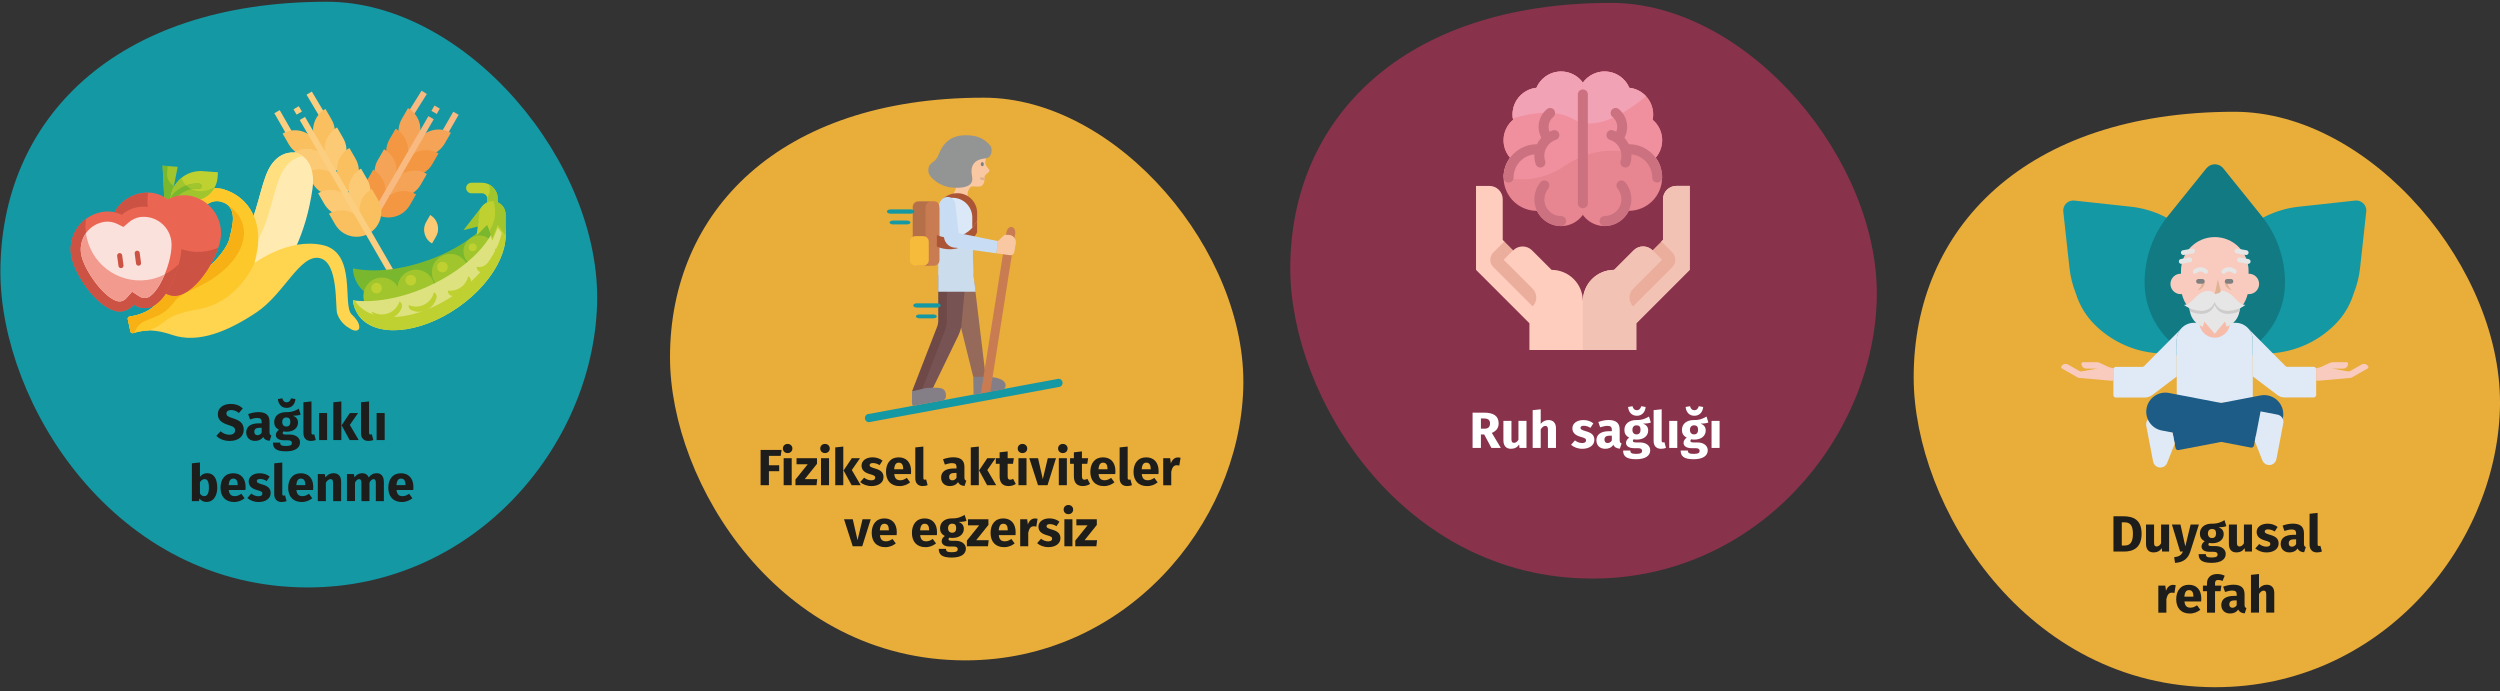
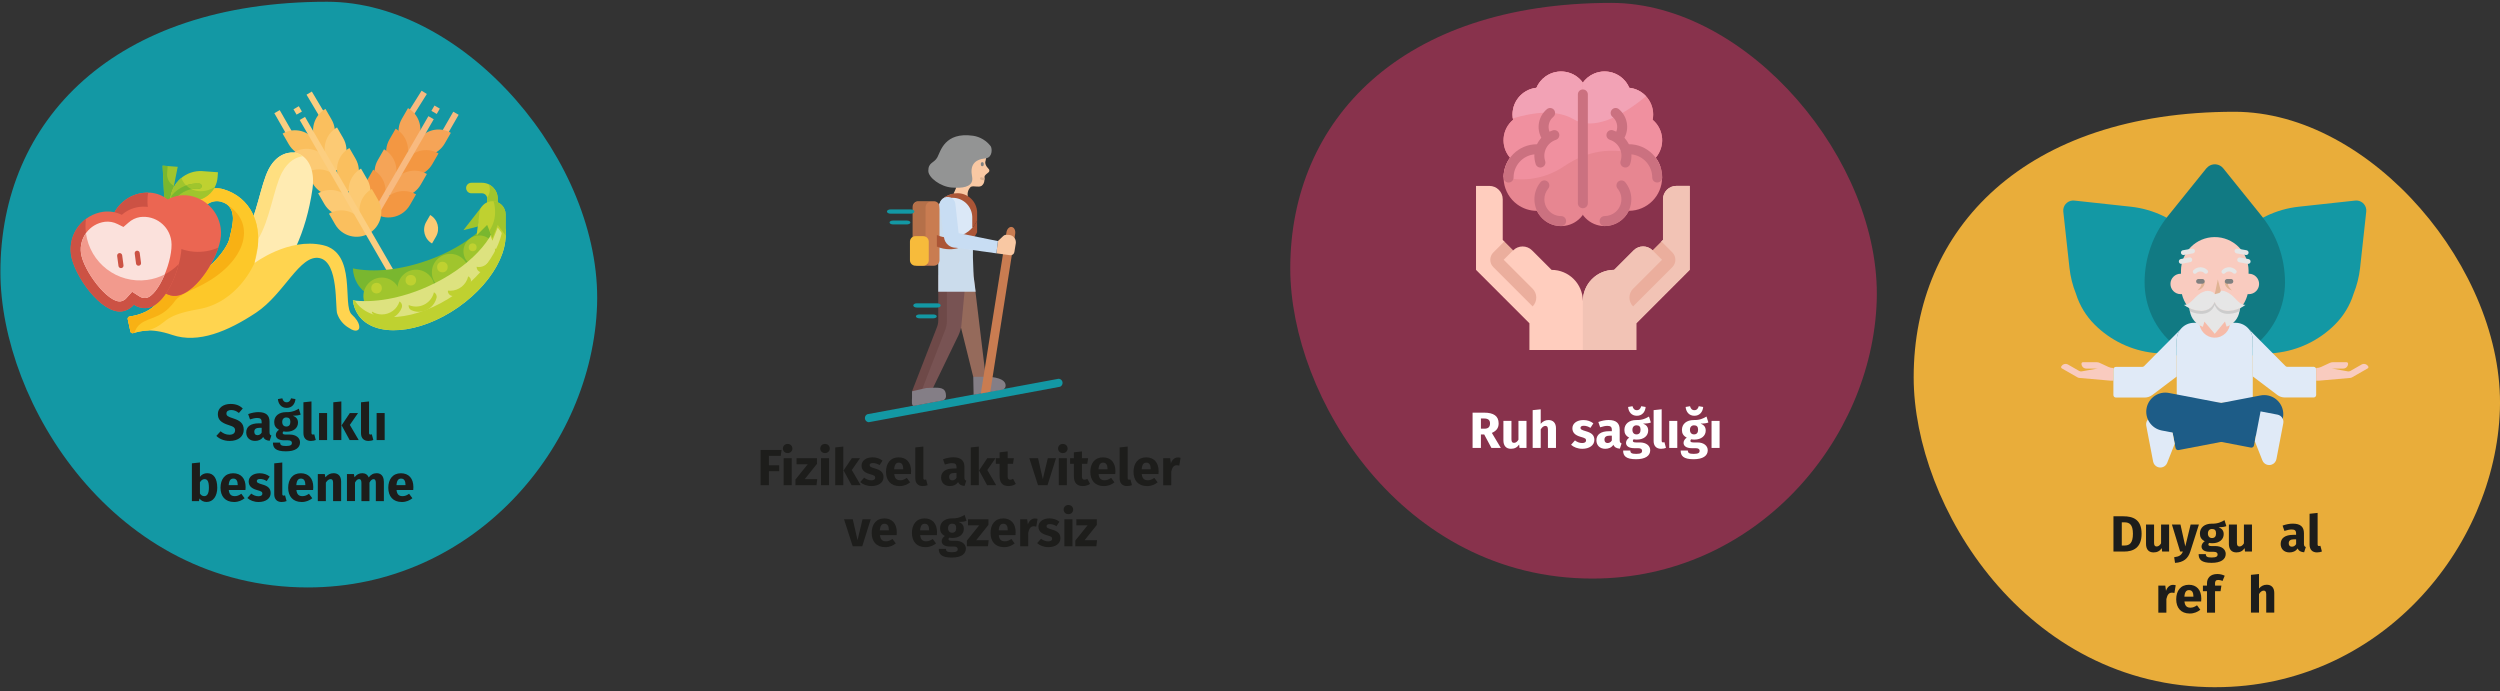
<svg xmlns="http://www.w3.org/2000/svg" id="Ebene_1" version="1.1" viewBox="0 0 786 217.28">
  <rect x="0" y="0" width="786" height="217.28" fill="#333333" stroke="none" />
  <defs>
    <style>
      .st0 {
        fill: #ffcdbe;
      }

      .st1 {
        fill: #847e86;
      }

      .st2 {
        fill: #f29a8d;
      }

      .st3 {
        fill: #f9cbbf;
      }

      .st4 {
        fill: #1398a4;
      }

      .st5 {
        fill: #f7bb3b;
      }

      .st6 {
        fill: #f9c8a3;
      }

      .st7 {
        fill: #cc5244;
      }

      .st8 {
        fill: #fdc829;
      }

      .st9 {
        fill: #fff;
      }

      .st10 {
        fill: #1d5c87;
      }

      .st11 {
        fill: #f0909f;
      }

      .st12 {
        fill: #e78691;
      }

      .st13 {
        fill: none;
      }

      .st14 {
        fill: #e0eaf7;
      }

      .st15 {
        fill: #88324c;
      }

      .st16 {
        fill: #e9ad3a;
      }

      .st17 {
        fill: #fcca74;
      }

      .st18 {
        fill: #bfd130;
      }

      .st19 {
        fill: #fbe1dc;
      }

      .st20 {
        fill: #f5a457;
      }

      .st21 {
        fill: #7f8080;
      }

      .st22 {
        fill: #117a83;
      }

      .st23 {
        fill: #f2c3b5;
      }

      .st24 {
        fill: #6e4948;
      }

      .st25 {
        fill: #dbe8f7;
      }

      .st26 {
        fill: #f8ba80;
      }

      .st27 {
        fill: #ffebb2;
      }

      .st28 {
        fill: #f39742;
      }

      .st29 {
        fill: #79b72f;
      }

      .st30 {
        fill: #f2a2b5;
      }

      .st31 {
        fill: #785353;
      }

      .st32 {
        fill: #1d1d1b;
      }

      .st33 {
        fill: #dbb090;
      }

      .st34 {
        fill: #f8b114;
      }

      .st35 {
        fill: #ccc;
      }

      .st36 {
        fill: #c8ddf3;
      }

      .st37 {
        fill: #ffd44f;
      }

      .st38 {
        fill: #cbdcec;
      }

      .st39 {
        fill: #fabf5e;
      }

      .st40 {
        fill: #ab5536;
      }

      .st41 {
        fill: #956a5b;
      }

      .st42 {
        fill: gray;
      }

      .st43 {
        opacity: .1;
      }

      .st44 {
        fill: #e0b394;
      }

      .st45 {
        fill: #ebae9d;
      }

      .st46 {
        fill: #f6bba9;
      }

      .st47 {
        fill: #ffdf80;
      }

      .st48 {
        fill: #c97c51;
      }

      .st49 {
        fill: #a0c52d;
      }

      .st50 {
        fill: #eb6652;
      }

      .st51 {
        fill: #939494;
      }

      .st52 {
        fill: #cb7180;
      }

      .st53 {
        fill: #dde27f;
      }

      .st54 {
        fill: #e6e6e6;
      }

      .st55 {
        fill: #fcce80;
      }
    </style>
  </defs>
  <g>
    <rect class="st13" y=".84" width="786" height="215.21" />
    <g>
      <path id="Oval-Copy-4" class="st16" d="M696.61,216.05c51.3,0,87.92-43.39,89.36-87.3s-40.44-93.61-83.44-93.61c-65.93,0-100.87,36.8-100.87,83.45,0,40.58,35.21,97.47,94.95,97.47h0Z" />
      <g>
        <path class="st4" d="M698.41,109.43l-1.94-17.7c-.31-2.79-.99-5.53-2.04-8.13-1.14-3.67-3.16-7-5.88-9.71-5.01-5-11.58-8.14-18.62-8.9l-17.75-1.93c-1.73-.19-3.28,1.06-3.48,2.78-.03.23-.03.46,0,.68l1.94,17.7c.31,2.79.99,5.53,2.04,8.13,1.14,3.67,3.16,7,5.88,9.71,5.01,5,11.58,8.14,18.62,8.9l17.75,1.93c1.73.19,3.29-1.06,3.48-2.79.03-.23.03-.46,0-.68h0Z" />
        <path class="st4" d="M694.24,109.43l1.94-17.7c.31-2.79.99-5.53,2.04-8.13,1.14-3.67,3.16-7,5.88-9.71,5.01-5,11.58-8.14,18.62-8.9l17.75-1.93c1.73-.19,3.28,1.06,3.48,2.78.03.23.03.46,0,.68l-1.94,17.7c-.31,2.79-.99,5.53-2.04,8.13-1.14,3.67-3.16,7-5.88,9.71-5.01,5-11.58,8.14-18.62,8.9l-17.75,1.93c-1.73.19-3.29-1.06-3.48-2.79-.03-.23-.03-.46,0-.68h0Z" />
        <path class="st22" d="M693.68,52.92l-12.04,14.95c-4.78,5.93-7.38,13.31-7.38,20.92s3.44,14.89,9.36,19.72c7.4,6.04,18.03,6.04,25.43,0,5.92-4.84,9.36-12.08,9.36-19.72s-2.61-15-7.38-20.92l-12.04-14.95c-1.18-1.46-3.32-1.69-4.78-.51-.19.15-.36.32-.51.51h-.02Z" />
        <path class="st14" d="M702.85,101.49h-13.06c-2.99,0-5.42,2.43-5.42,5.42v19.73h23.9v-19.73c0-2.99-2.42-5.42-5.42-5.42h0Z" />
        <path class="st3" d="M707.02,86.06h-.07v-.99c-.05-5.87-4.85-10.58-10.72-10.53-5.8.05-10.48,4.74-10.53,10.53v.99h-.07c-1.77-.02-3.23,1.41-3.24,3.18-.02,1.77,1.41,3.23,3.18,3.24h.06c.12,0,.23,0,.35-.02,1.39,5.71,7.15,9.22,12.86,7.83,3.87-.94,6.89-3.96,7.83-7.83.12.01.23.02.35.02,1.77.02,3.23-1.41,3.24-3.18.02-1.77-1.41-3.23-3.18-3.24h-.06,0Z" />
        <path class="st46" d="M696.32,100.6c-1.67,0-3.33-.39-4.82-1.15v1.84c-.03,2.66,2.1,4.84,4.77,4.87,2.66.03,4.84-2.1,4.87-4.77v-1.95c-1.49.75-3.14,1.15-4.82,1.14v.02Z" />
        <path class="st3" d="M744.55,115.18c-.43-.73-1.36-.98-2.09-.56l-3.49,2c-.25.14-.53.19-.81.14l-4.55-.81-.63-.07h3.74c.84,0,1.52-.68,1.52-1.52,0-.26-.21-.48-.48-.48h-4.32c-.3,0-.6.07-.88.19l-2.83,1.31c-.44.2-.92.31-1.41.31h-.1v4h.84l9.53-.84h.02l.28-.02c.23-.02.44-.09.64-.21l4.87-2.79c.23-.13.31-.42.18-.65h-.03Z" />
        <path class="st3" d="M648.1,115.18c.43-.73,1.36-.98,2.09-.56l3.49,2c.25.14.53.19.81.14l4.55-.81.63-.07h-3.74c-.84,0-1.52-.68-1.52-1.52,0-.26.21-.48.48-.48h4.32c.3,0,.6.07.88.19l2.83,1.31c.44.2.92.31,1.41.31h.1v4h-.84l-9.53-.84h-.02l-.28-.02c-.23-.02-.44-.09-.64-.21l-4.87-2.79c-.23-.13-.31-.42-.18-.65h.03Z" />
        <path class="st14" d="M684.37,116.97v-10.05c0-1.2.4-2.37,1.15-3.32l-11.43,11.52c-.15.15-.35.23-.56.23h-8.29c-.43,0-.79.35-.79.79h0v8.06c0,.43.35.79.79.79h9.06c.86,0,1.69-.28,2.37-.8l7.7-5.82v-1.39h0Z" />
        <path class="st14" d="M718.57,115.11l-11.47-11.56c.76.96,1.17,2.14,1.17,3.36v11.43l7.71,5.83c.68.52,1.52.8,2.37.8h9.06c.43,0,.79-.35.79-.79h0v-8.06c0-.43-.35-.79-.79-.79h-8.29c-.21,0-.41-.08-.56-.23h0Z" />
        <path class="st10" d="M684.96,141.5l28.06-5.38c3.26-.64,5.37-3.81,4.73-7.06-.64-3.23-3.76-5.34-6.99-4.74l-28.06,5.38c-.45.09-.74.52-.66.97l1.95,10.18c.09.45.52.74.97.66h0Z" />
        <path class="st14" d="M683.74,139.5l-2.38,6.03c-.47,1.19-1.81,1.77-3,1.3-.74-.29-1.27-.94-1.42-1.72l-2.16-11.27c-.24-1.25.58-2.46,1.83-2.7l5.32-1.02,1.8,9.37h0Z" />
        <path class="st10" d="M707.68,140.72l-28.06-5.38c-3.26-.65-5.37-3.81-4.72-7.07.64-3.22,3.75-5.33,6.98-4.73l28.06,5.38c.45.09.74.52.66.97l-1.95,10.18c-.09.45-.52.74-.97.66h0Z" />
        <path class="st14" d="M708.91,138.72l2.38,6.03c.47,1.19,1.81,1.77,3,1.3.74-.29,1.27-.94,1.42-1.72l2.16-11.27c.24-1.25-.58-2.46-1.83-2.7l-5.32-1.02-1.8,9.37h0Z" />
        <path id="Path" class="st44" d="M693.17,88.45s.3,2.08-2.26,2.86c0,0,1.82-1.64,1.07-2.62" />
        <path id="Path-2" class="st42" d="M692.42,89.2h-1.22c-.41,0-.74-.34-.74-.75s.33-.73.74-.74h1.22c.41,0,.74.34.74.75s-.33.73-.74.74Z" />
        <path id="Path-3" class="st44" d="M699.45,88.45s-.3,2.08,2.26,2.86c0,0-1.82-1.64-1.07-2.62" />
        <g id="Group">
          <path id="Path-4" class="st54" d="M702.56,86.07c-.18,0-.34-.06-.48-.18-.68-.7-1.79-.72-2.49-.04-.01.01-.03.03-.04.04-.24.25-.64.27-.89.03-.01-.01-.02-.02-.03-.03-.25-.26-.25-.67,0-.92,1.16-1.22,3.09-1.26,4.31-.1.02.02.05.04.07.07.25.24.27.64.03.89-.01.01-.02.02-.03.03-.12.12-.28.2-.45.21Z" />
          <path id="Path-5" class="st54" d="M693.54,86.07c-.18,0-.34-.06-.48-.18-.68-.7-1.79-.72-2.49-.04-.01.01-.03.03-.04.04-.24.25-.64.27-.89.03-.01-.01-.02-.02-.03-.03-.24-.27-.24-.68,0-.95,1.21-1.22,3.18-1.22,4.4,0h0c.25.24.27.64.03.89-.01.01-.02.02-.03.03-.13.13-.3.2-.48.21h0Z" />
        </g>
        <path id="Path-6" class="st42" d="M701.41,89.2h-1.19c-.41,0-.74-.34-.74-.75s.33-.73.74-.74h1.19c.41,0,.74.32.74.73h0c.01.41-.3.74-.69.75h-.05Z" />
        <g id="Group-2">
          <path id="Path-7" class="st54" d="M705.99,95.85c-.55.42-1.15.77-1.79,1.04-2.74,1.22-6.55,1.55-7.89-1.96-.92,2.41-3.04,3.04-5.15,2.77-.95-.13-1.87-.4-2.74-.8-.64-.27-1.24-.62-1.79-1.04,2.11,0,2.95-2.23,5.09-3.6h0c.3-.19.62-.35.95-.48.93-.45,2.02-.44,2.95.03.28.15.52.38.68.65.19-.3.44-.54.74-.71.91-.46,1.98-.46,2.89,0,2.89,1.22,3.66,4.11,6.04,4.11h.02Z" />
          <path id="Path-8" class="st54" d="M704.21,96.9c-.01.33-.05.66-.12.98-.34,2.24-1.9,4.1-4.05,4.82l-.51-1.61-3.22,3.87-3.24-3.84-.3.98-.21.65c-2.13-.76-3.68-2.62-4.05-4.85-.07-.32-.11-.65-.12-.98.78.35,1.6.6,2.44.74,2.23.36,4.49-.18,5.48-2.71,1.34,3.48,5.15,3.18,7.89,1.93v.02Z" />
        </g>
        <path id="Path-9" class="st35" d="M704.21,96.91c-.01.33-.05.66-.12.98-2.74,1.19-6.46,1.43-7.8-2.02-1.34,3.45-5.06,3.21-7.8,2.02-.07-.32-.11-.65-.12-.98,2.74,1.22,6.55,1.55,7.89-1.96,1.4,3.51,5.21,3.19,7.95,1.96h0Z" />
        <g id="Group-3">
          <path id="Path-10" class="st54" d="M706.2,80.17h-.12l-2.89-.51c-.41-.06-.7-.45-.63-.86s.45-.7.86-.63h.01l2.89.51c.41.07.69.45.63.86-.06.37-.37.63-.74.63h-.01Z" />
          <path id="Path-11" class="st54" d="M706.83,82.96h-.15l-2.68-.51c-.41-.08-.68-.48-.6-.89s.48-.68.89-.6l2.68.51c.41.08.68.47.6.88v.02c-.08.35-.39.59-.74.6h0Z" />
          <path id="Path-12" class="st54" d="M686.44,80.17c-.37,0-.69-.26-.74-.63-.08-.39.17-.78.57-.86h.03l2.92-.51c.41-.07.8.21.87.62s-.21.8-.62.87h-.01l-2.89.51h-.13Z" />
          <path id="Path-13" class="st54" d="M685.78,82.96c-.37,0-.68-.27-.74-.63-.07-.41.19-.8.6-.89l2.68-.51c.41-.08.81.18.9.59.08.41-.18.81-.59.9h0l-2.68.51s-.1.02-.15.03h-.02Z" />
        </g>
        <path id="Path-14" class="st44" d="M696.32,92.5l1.31-.36c.4-.1.64-.51.54-.91v-.02l-.89-3.36" />
      </g>
    </g>
    <g>
      <path id="Oval-Copy-4-2" class="st4" d="M96.77,184.69c52.22,0,89.49-44.17,90.95-88.86S146.56.55,102.8.55C35.69.55.13,38,.13,85.49c0,41.3,35.84,99.2,96.64,99.2Z" />
      <g>
        <g>
          <g id="_10_copy_4">
            <g>
              <g>
                <path class="st26" d="M138.38,42.3l4.13-7.18,1.69.97-4.13,7.18-1.69-.97Z" />
                <path class="st26" d="M128.19,35.46l4.36-6.94,1.65,1.03-4.36,6.94-1.65-1.03Z" />
                <path class="st26" d="M135.63,34.86l.97-1.68,1.68.97-.97,1.68-1.68-.97Z" />
              </g>
              <path class="st20" d="M141.75,41.76c-3.72-2.15-8.47-.87-10.62,2.85,2.15-3.72.87-8.47-2.85-10.62h0l-1.94,3.37c-2.15,3.72-.87,8.47,2.85,10.62h0c3.72,2.15,8.47.87,10.62-2.85l1.94-3.37Z" />
              <path class="st28" d="M137.86,48.23c-3.72-2.15-8.47-.87-10.62,2.85,2.15-3.72.87-8.47-2.85-10.62h0l-1.94,3.37c-2.15,3.72-.87,8.47,2.85,10.62h0c3.72,2.15,8.47.87,10.62-2.85l1.94-3.37Z" />
              <path class="st20" d="M123.59,57.55c2.15-3.72.87-8.47-2.85-10.62h0l-1.94,3.37c-2.15,3.72-.87,8.47,2.85,10.62h0c3.72,2.15,8.47.87,10.62-2.85l1.94-3.37c-3.72-2.15-8.47-.87-10.62,2.85Z" />
              <path class="st28" d="M130.81,61.11c-3.72-2.15-8.47-.87-10.62,2.85,2.15-3.72.87-8.47-2.85-10.62h0l-1.94,3.37c-2.15,3.72-.87,8.47,2.85,10.62h0c3.72,2.15,8.47.87,10.62-2.85,0,0,1.94-3.37,1.94-3.37Z" />
              <path class="st26" d="M114.33,71.71l20.36-35.19,1.68.97-20.36,35.19s-1.68-.97-1.68-.97Z" />
              <path class="st55" d="M86.25,35.59l1.69-.97,4.13,7.21-1.69.97-4.13-7.21Z" />
              <path class="st55" d="M96.37,29.77l1.67-.99,4.36,7.33-1.67.99s-4.36-7.33-4.36-7.33Z" />
              <path class="st39" d="M88.85,42c3.72-2.15,8.47-.87,10.62,2.85h0c-2.15-3.72-.87-8.47,2.85-10.62h0l1.94,3.37c2.15,3.72.87,8.47-2.85,10.62h0c-3.72,2.15-8.47.87-10.62-2.85h0l-1.94-3.37Z" />
              <path class="st17" d="M135.25,67.6c2.38,1.37,3.2,4.42,1.82,6.8h0l-1.24,2.15h0c-2.38-1.37-3.2-4.42-1.82-6.8h0l1.24-2.15Z" />
-               <path class="st20" d="M94.42,72.76h0l-2.41-.62c-2.66-.68-4.27-3.39-3.59-6.06h0l2.41.62c2.66.68,4.27,3.39,3.59,6.06h0Z" />
              <path class="st17" d="M92.49,47.83c3.72-2.15,8.47-.87,10.62,2.85h0c-2.15-3.72-.87-8.47,2.85-10.62h0l1.94,3.37c2.15,3.72.87,8.47-2.85,10.62h0c-3.72,2.15-8.47.87-10.62-2.85h0l-1.94-3.37Z" />
              <path class="st39" d="M96.38,54.3c3.72-2.15,8.47-.87,10.62,2.85h0c-2.15-3.72-.87-8.47,2.85-10.62h0l1.94,3.37c2.15,3.72.87,8.47-2.85,10.62h0c-3.72,2.15-8.47.87-10.62-2.85h0l-1.94-3.37Z" />
              <path class="st17" d="M110.65,63.62c-2.15-3.72-.87-8.47,2.85-10.62h0l1.94,3.37c2.15,3.72.87,8.47-2.85,10.62h0c-3.72,2.15-8.47.87-10.62-2.85h0l-1.94-3.37c3.72-2.15,8.47-.87,10.62,2.85h0Z" />
              <path class="st39" d="M103.43,67.18c3.72-2.15,8.47-.87,10.62,2.85h0c-2.15-3.72-.87-8.47,2.85-10.62h0l1.94,3.37c2.15,3.72.87,8.47-2.85,10.62h0c-3.72,2.15-8.47.87-10.62-2.85h0l-1.94-3.37Z" />
              <path class="st55" d="M92.27,34.36l1.68-.97.97,1.68-1.68.97-.97-1.68Z" />
              <path class="st55" d="M124.88,86.9l-28.98-50.15-1.68.97,28.41,49.18h2.25Z" />
            </g>
          </g>
          <g>
            <path class="st29" d="M143.83,88.93c7.33-4.39,12.65-10.28,15.08-15.95-.15-2.17-.93-4.25-2.25-5.99-.17-.21-.34-.41-.51-.6-3.67,5.9-11.44,11.77-21.38,15.35-8.78,3.2-17.39,3.99-23.82,2.64.06,1.68.54,3.32,1.39,4.77,4.53,7.57,18.63,7.46,31.5-.22h0Z" />
            <circle class="st49" cx="120.05" cy="93.07" r="5.8" />
            <circle class="st49" cx="130.81" cy="90.59" r="5.8" />
            <circle class="st49" cx="141.58" cy="85.62" r="5.8" />
            <circle class="st49" cx="150.68" cy="78.99" r="4.97" />
            <path class="st49" d="M151.51,64.93v-.02l-5.8,7.45,4.49-1.13" />
            <path class="st53" d="M157.14,67.91c-.19-.27-.39-.53-.61-.78-.31,7.66-9.11,17.15-22.02,22.94-8.53,3.83-17.06,5.22-23.57,4.35.18,1.67.78,3.27,1.73,4.65,5.07,7.22,19.12,6.1,31.41-2.48s18.13-21.46,13.07-28.68h0Z" />
            <path class="st18" d="M156.53,67.13c-.19,2.49-.98,4.9-2.32,7.01l.61,1.54,1.66-4.14,2.48,3.31c.21-2.44-.43-4.88-1.8-6.91-.2-.28-.41-.55-.64-.81h.01Z" />
            <path class="st18" d="M158.14,69.71c.12,7.12-5.51,16.15-14.9,22.72-12.27,8.6-26.32,9.75-31.39,2.5-.1-.14-.17-.3-.26-.45l-.64-.07c.18,1.67.78,3.27,1.73,4.65,5.07,7.22,19.12,6.1,31.41-2.48,11.31-7.95,17.16-19.47,14.06-26.88h-.01Z" />
            <path class="st18" d="M146.88,60.11c.31.42.8.66,1.32.66h3.31c.91,0,1.66.74,1.66,1.66h0v3.31h3.31v-3.31c0-2.74-2.22-4.97-4.97-4.97h-3.31c-.91,0-1.66.74-1.66,1.66,0,.36.12.71.33.99h0Z" />
            <path class="st49" d="M153.69,57.98c.2.49.31,1.02.31,1.56,0,.92-.29,1.83-.83,2.58,0,.11,0,.22,0,.32v3.31h3.31v-3.31c0-1.9-1.09-3.62-2.79-4.45h0Z" />
            <g>
              <path class="st18" d="M158.96,74.02l-2.48-3.31-1.66,4.14-1.66-4.14-3.31,3.31.83-6.62c0-2.29,1.85-4.14,4.14-4.14s4.14,1.85,4.14,4.14h0v6.63h0Z" />
              <path class="st18" d="M128.49,95.88c-.13.7.25,1.39.9,1.66.71.32,1.48.49,2.25.5,2.66,0,4.97-1.81,5.61-4.39.18-.7-.17-1.44-.83-1.74-.73,3.12-3.85,5.05-6.97,4.31-.34-.08-.68-.19-1-.33h.04Z" />
              <path class="st18" d="M155.58,78.16c.24,1.39.09,2.91-2.88,5.08-.62.47-1.38.72-2.16.71-.23-.01-.45-.04-.68-.07v.07c0,.91.74,1.66,1.66,1.66.82-.02,1.63-.24,2.34-.65,1.25-.68,2.16-1.86,2.48-3.25.28-1.21.08-2.48-.54-3.55h-.22Z" />
              <path class="st18" d="M140.81,91.69c.13.78.8,1.36,1.6,1.37,2.67,0,4.99-1.83,5.62-4.42.18-.71-.17-1.45-.83-1.77-.59,2.64-2.92,4.52-5.62,4.54-.25,0-.5-.02-.75-.05v.27l-.02.06Z" />
              <path class="st18" d="M125.6,94.78c-.75,2.43-3,4.09-5.55,4.08-1.08,0-2.14-.31-3.06-.89-.01.11-.04.22-.07.33.85,1.33,2.31,2.16,3.89,2.21h.07c2.41,0,4.56-1.49,5.42-3.74.28-.75-.01-1.58-.7-2h0Z" />
              <circle class="st18" cx="118.39" cy="90.59" r="1.66" />
              <circle class="st18" cx="129.16" cy="88.1" r="1.66" />
              <circle class="st18" cx="139.09" cy="83.96" r="1.66" />
              <circle class="st18" cx="148.61" cy="77.75" r="1.24" />
            </g>
            <path class="st49" d="M155.18,63.26c.32,1.08.48,2.19.47,3.31.04,2.11-.58,4.19-1.76,5.94l.94,2.34,1.66-4.14,2.48,3.31v-6.62c0-2.15-1.64-3.95-3.78-4.14h-.01Z" />
          </g>
        </g>
        <g>
          <path class="st27" d="M55.73,90.75c-3.95.81-6.51,4.66-5.7,8.62.8,3.94,4.64,6.49,8.58,5.71,19.37-4.59,35.58-17.99,39.62-45.59.96-6.59-1.72-10.66-5.31-11.45-1.34-.3-5.57-.25-8.4,5.08-2.63,4.96-3.76,14.97-7.6,21.1-2.59,4.1-5.88,7.71-9.73,10.67-3.4,2.69-7.29,4.68-11.46,5.86Z" />
          <path class="st47" d="M55.73,90.75c-3.96.8-6.52,4.65-5.72,8.61.71,3.52,3.87,6,7.46,5.86-1.72-1.05-2.93-2.78-3.32-4.75-.8-3.96,1.77-7.81,5.72-8.6,4.17-1.19,8.06-3.18,11.46-5.86,3.84-2.96,7.14-6.57,9.73-10.67,3.83-6.13,4.97-16.14,7.6-21.1,1.99-3.76,4.68-4.89,6.56-5.13-.68-.52-1.47-.88-2.31-1.06-1.34-.3-5.57-.25-8.4,5.08-2.63,4.96-3.76,14.97-7.6,21.1-2.59,4.1-5.88,7.71-9.73,10.67-3.4,2.69-7.29,4.68-11.46,5.86h.01Z" />
          <path class="st37" d="M79.99,82.75c3.72-12.41-1.62-20.86-9.73-23.25s-13.44,9.76-15.68,10.68c-3.21,1.32-3.15,3.26-3.15,3.26,0,0,.88,3.1,4.35.85,3.92-2.54,7.66-12.36,13.6-10.91,5.94,1.46,3.46,8.39,2.78,11.6s-6.39,10.51-14.36,14.22-5.84,3.26-8.97,6.64c-2.46,2.65-6.48,3.46-8.11,3.68-.36.05-.62.39-.57.75v.05l.85,3.91c.08.36.43.59.79.51h0c1.96-.44,5.16-1.9,12.39.57,8.11,2.77,17.45-1.12,26.32-7s13.76-18.41,19.94-17.17,4.86,15.9,5.6,17.55c.65,1.85,1.94,3.41,3.64,4.39,2.6,1.82,3.21.25,3.21.25,0,0,.73-1.7-2.31-4.47s1.73-19.38-9.1-21.8-21.51,5.69-21.51,5.69h.02Z" />
          <path class="st8" d="M40.73,99.53c-.36.05-.62.39-.57.75v.05l.85,3.91c.08.36.43.59.79.51h0c1.47-.45,2.99-.72,4.52-.82h0c6.79-1.91,3.67-4.57,16.14-6.73s17.51-14.44,17.51-14.44c0,0,.45-2.27,1.12-5.7.8-9.28-4.05-15.55-10.85-17.55-8.11-2.39-13.44,9.76-15.68,10.68-3.21,1.32-3.15,3.26-3.15,3.26,0,0,.88,3.1,4.35.85,3.92-2.54,7.66-12.36,13.6-10.91,5.94,1.45,3.46,8.39,2.78,11.59s-6.39,10.51-14.36,14.22-5.84,3.26-8.97,6.64c-2.46,2.65-6.48,3.46-8.11,3.68h.03Z" />
          <path class="st34" d="M40.17,100.33l.85,3.91c.08.36.43.59.79.51h0c.13-.03.27-.07.42-.1,1.76-5.06,6.45-3.52,10.75-7.68,3.31-3.21,1-2.93,8.97-6.64s12.99-9.1,14.36-14.22c1.4-5.24-1-9.19-4.75-11.68,3.04,2.47,1.18,7.86.6,10.57-.68,3.2-6.39,10.51-14.36,14.22s-5.84,3.26-8.97,6.64c-2.46,2.65-6.48,3.46-8.11,3.68-.36.05-.62.39-.57.75v.05h.02Z" />
        </g>
        <g>
          <path class="st49" d="M53.37,65.02l-1.59-.12-.66-12.81,4.76.35-2.52,12.58h.01Z" />
          <path class="st29" d="M52.54,54.58l.17-2.38-1.59-.12.66,12.81,1.59.12,1.28-6.61c-1.4-.74-2.23-2.24-2.11-3.83h0Z" />
          <path class="st18" d="M63.77,53.81l4.76.35h0l-.12,1.59c-.32,4.38-4.14,7.68-8.52,7.35l-6.35-.47h0c.39-5.26,4.96-9.21,10.22-8.83h.01Z" />
          <path class="st49" d="M62.51,60.1c-2.48-.18-4.63-1.8-5.5-4.14-2.02,1.66-3.27,4.07-3.47,6.67l6.35.47c3.22.24,6.26-1.49,7.7-4.38-1.49,1.03-3.28,1.51-5.09,1.38h.01Z" />
          <path class="st29" d="M54.59,62.71c-.44-.03-.77-.41-.74-.85,0-.17.08-.33.19-.46,2.13-2.54,5.34-3.91,8.65-3.68.44.03.77.41.74.85s-.41.77-.85.74h0c-2.79-.21-5.52.94-7.31,3.09-.16.21-.41.32-.67.31h0Z" />
          <path class="st50" d="M58.43,61.4c-1.98-.12-3.96.34-5.68,1.32-1.56-1.23-3.45-1.97-5.43-2.14-6.57-.48-12.3,4.46-12.78,11.03h0c-.48,6.57,5.46,20.35,12.04,20.83,1.47.07,2.92-.39,4.08-1.3,1.02,1.07,2.38,1.73,3.85,1.88,6.57.48,14.47-12.28,14.95-18.85.48-6.57-4.46-12.3-11.03-12.78h0Z" />
          <path class="st7" d="M61.11,79.15c-8.77-.64-15.35-8.27-14.71-17.04.02-.52.09-1.03.19-1.54-6.31-.08-11.59,4.75-12.06,11.04-.48,6.57,5.46,20.35,12.04,20.83,1.47.07,2.92-.39,4.08-1.3,1.02,1.07,2.38,1.73,3.85,1.88,5.49.4,11.89-8.41,14.13-15.17-2.37,1.04-4.95,1.48-7.53,1.29h.01Z" />
          <path class="st49" d="M60.2,59.47c.78-.16,1.57-.22,2.37-.16.44.03.82-.3.85-.74.03-.44-.3-.82-.74-.85-1.41-.1-2.82.1-4.15.57.49.48,1.05.88,1.67,1.18Z" />
          <path class="st50" d="M43.59,65.09c-1.97.29-3.8,1.14-5.29,2.46-1.78-.88-3.78-1.22-5.75-.98-6.53.88-11.12,6.89-10.24,13.42s9.53,18.79,16.06,17.91c1.46-.23,2.78-.98,3.73-2.11,1.22.83,2.69,1.21,4.16,1.05,6.53-.88,11.63-14.99,10.75-21.52-.88-6.53-6.89-11.12-13.42-10.24h0Z" />
          <path class="st7" d="M46.27,88.01c-9.33,1.28-17.94-5.24-19.23-14.58-.21-1.53-.21-3.09,0-4.63-3.5,2.59-5.31,6.87-4.73,11.19.88,6.53,9.53,18.79,16.06,17.91,1.46-.23,2.78-.98,3.73-2.11,1.22.83,2.69,1.21,4.16,1.05,4.5-.61,8.32-7.49,9.98-13.86-2.66,2.75-6.17,4.52-9.96,5.03h-.01Z" />
          <path class="st19" d="M45.83,93.69c-.72.07-1.44-.12-2.03-.53l-2.25-1.44-1.79,1.98c-.46.55-1.11.93-1.82,1.05-4.02.54-11.74-9.66-12.48-15.18-.64-4.79,2.72-9.2,7.51-9.84h0c1.36-.16,2.73.08,3.96.7l1.88.93,1.58-1.36c1.01-.92,2.27-1.53,3.63-1.75,4.79-.64,9.2,2.72,9.84,7.51h0c.75,5.56-4,17.4-8.03,17.94h0Z" />
          <path class="st2" d="M46.27,88.01c-9.36,1.26-17.97-5.31-19.24-14.67-1.29,1.8-1.86,4.03-1.57,6.23.74,5.52,8.46,15.72,12.48,15.18.71-.12,1.36-.49,1.82-1.05l1.79-1.98,2.25,1.44c.59.41,1.31.6,2.03.53,2.07-.28,4.34-3.55,5.93-7.41-1.72.89-3.58,1.47-5.49,1.73Z" />
          <g>
            <path class="st7" d="M43.66,83.54c-.44.06-.84-.25-.89-.68l-.42-3.15c-.06-.44.25-.84.68-.89s.84.25.89.68l.42,3.15c.06.44-.25.84-.68.89Z" />
            <path class="st7" d="M38.14,84.29c-.44.06-.84-.25-.89-.68l-.42-3.15c-.05-.44.26-.83.69-.89.43-.05.82.25.89.68l.42,3.15c.06.44-.25.84-.68.89h0Z" />
          </g>
        </g>
      </g>
    </g>
    <g>
-       <path id="Oval-Copy-4-3" class="st16" d="M303.5,207.62c50.17,0,85.97-42.43,87.38-85.37s-39.54-91.54-81.59-91.54c-64.47,0-98.64,35.98-98.64,81.6,0,39.68,34.43,95.31,92.85,95.31Z" />
      <g>
        <g id="walk">
          <path id="Path-15" class="st4" d="M333.3,121.59l-60.14,11.15c-.73-.04-1.28-.67-1.23-1.39.03-.49.33-.92.77-1.12l60.14-11.15c.73.04,1.28.67,1.23,1.39-.03.49-.33.92-.77,1.12Z" />
        </g>
        <g>
          <path class="st41" d="M297.72,85.21l8.26,33.25,4.09,1.36-4.17-34.62h-8.18Z" />
          <path class="st1" d="M310.08,118.46h-4.09l.11,5.65,8.71-1.54c.75,0,1.36-.61,1.36-1.36h0c0-2.26-3.83-2.75-6.09-2.75h0Z" />
          <path id="Path-16" class="st48" d="M311.35,123.14l7.83-49.68c.15-1.06-.35-2-1.11-2.11s-1.5.67-1.65,1.73l-8.04,50.61,2.97-.55Z" />
          <path class="st31" d="M296.66,86.57v14.21c0,.74-.15,1.47-.44,2.15l-7.93,19.91,5.05-.89,7.55-15.61c.61-1.13,1.06-2.35,1.33-3.61l1.64-17.52-7.2,1.36h0Z" />
          <path class="st24" d="M294.99,86.57v14.21c0,.74-.15,1.47-.44,2.15l-7.8,20.08,2.68.67,7.63-19.68c.44-1.02.66-2.12.66-3.22v-15.58l-2.73,1.36h0Z" />
          <path class="st1" d="M291.26,121.98l-4.52,1.04v2.01c0,.75-.25,2.58.51,2.58l8.82-1.64c.76-.04,1.36-.67,1.35-1.44,0-2.26-1.17-2.64-3.42-2.64l-2.73.09h-.01Z" />
          <path class="st38" d="M305.9,65.72c0-2.61-2.44-4.73-5.46-4.73s-5.46,2.12-5.46,4.73v26h11.76l-.33-2.55-.31-2.38-.21-5.71v-15.35h0Z" />
          <path class="st25" d="M300.45,73.97c0,1.45.57,2.83,1.6,3.86l3.86.81v-12.19c0-3.01-4.41-5.09-7.43-5.09l1.97,6.46v6.16h0Z" />
          <path id="Path-17" class="st48" d="M295.38,81.75c.02.97-.75,1.77-1.72,1.79h-5c-.97-.02-1.74-.82-1.72-1.79v-16.69c-.02-.97.75-1.77,1.72-1.79h5c.97.02,1.74.82,1.72,1.79v16.69Z" />
          <path class="st6" d="M299.8,60.84s3.29,1.66,4.64,1.46c-.49-1.23-.18-2.63.77-3.55.97-.47,2.35.28,3.39-.31.56-.42.89-1.08.89-1.78.02-.23.03-.45.04-.67v-.38c0-.07.01-.14.03-.2s.04-.11.07-.16c.22-.31.5-.58.82-.79.28-.21.6-.42.6-.84,0-.61-.71-.71-1.17-1.91-.29-.77,0-.91.14-1.92h0c.02-.66-.04-1.31-.19-1.95-3.64.36-6.18,1.34-8.21,7.23l-1.09,4.17c-.21.55-.46,1.09-.73,1.61h0Z" />
          <path class="st51" d="M294.69,49.48c-1.01,1.86-2.84,1.5-2.83,4.24.01,2.13,3.84,4.95,7.31,5.24.45.04.9.07,1.36.07,2.91.07,5.67-.59,5.09-3.53-.67-3.39.57-5.34,4.21-5.71.07,0,.13-.02.19-.03,2.03-.35,1.95-2.99,1.46-3.78-1.35-1.78-3.33-2.96-5.53-3.3-8.98-1.27-10.24,4.92-11.25,6.79h0Z" />
          <path class="st21" d="M308.83,50.98h0c.25,0,.45.2.45.45v.38c0,.25-.2.45-.45.45h0c-.25,0-.45-.2-.45-.45v-.38c0-.25.2-.45.45-.45Z" />
          <path class="st33" d="M308.36,56.47h0c.31.12.65.19.99.18h.13c.02-.23.03-.45.04-.67v-.1h-.04c-.28.02-.56-.02-.82-.12-.19-.08-.41,0-.49.2h0c-.08.2,0,.42.2.51h-.01Z" />
          <g id="Group-4" class="st43">
            <path id="Path-18" d="M291,81.65v-16.5c.02-1,.84-1.79,1.84-1.77h-3.97c-1,0-1.82.78-1.84,1.77v16.5c.02,1,.84,1.79,1.84,1.77h3.97c-1,.01-1.82-.78-1.84-1.77Z" />
          </g>
          <g id="Group-5">
            <path id="Path-19" class="st40" d="M300.87,60.76c-2.02,0-3.92.92-5.15,2.52,1.07-.71,2.34-1.09,3.63-1.09,3.4-.08,6.23,2.61,6.33,6.01v3.45c.58-.63,1.07-1.35,1.46-2.12.04.28.06.57.07.86v-3.63c-.09-3.4-2.92-6.09-6.33-6.01h-.01Z" />
            <path id="Path-20" class="st40" d="M298.55,74.73c-1.38,0-2.74-.28-4-.84v3.63c1.26.56,2.62.84,4,.84,3.67.04,7.04-2.03,8.65-5.33v-2.64c0-.29-.02-.57-.07-.86-1.64,3.22-4.97,5.24-8.58,5.2Z" />
          </g>
          <path id="Path-21" class="st5" d="M292,81.91c-.05.94-.85,1.67-1.79,1.63h-2.33c-.94.04-1.74-.69-1.79-1.63v-6.03c.05-.94.85-1.67,1.79-1.63h2.33c.94-.04,1.74.69,1.79,1.63v6.03Z" />
          <path id="Path-22" class="st4" d="M286.36,67.18h-6.39c-.62,0-1.12-.3-1.12-.67s.5-.67,1.12-.67h6.39c.62,0,1.12.3,1.12.67s-.5.67-1.12.67Z" />
          <path id="Path-23" class="st4" d="M285.11,70.56h-4.32c-.62,0-1.12-.27-1.12-.61s.5-.61,1.12-.61h4.32c.62,0,1.12.27,1.12.61s-.5.61-1.12.61Z" />
          <path id="Path-24" class="st4" d="M294.64,96.7h-6.39c-.62,0-1.12-.3-1.12-.67s.5-.67,1.12-.67h6.39c.62,0,1.12.3,1.12.67s-.5.67-1.12.67Z" />
          <path id="Path-25" class="st4" d="M293.4,100.08h-4.32c-.62,0-1.12-.27-1.12-.61s.5-.61,1.12-.61h4.32c.62,0,1.12.27,1.12.61s-.5.61-1.12.61Z" />
          <path id="Path-26" class="st6" d="M313.74,75.8l1.72-1.64c.23-.22.53-.34.85-.33l.82.02c1.28.03,2.29,1.1,2.26,2.38,0,.11-.01.21-.03.32l-.45,2.71c-.11.63-.7,1.07-1.33.98l-4.32-.6" />
          <path id="Path-27" class="st36" d="M313.26,79.65l-12.66-1.76c-1.89.07-3.52-1.3-3.79-3.17l-1.41-9.9c-.11-.89.25-1.77.94-2.34.68-.56,1.61-.72,2.44-.42h0c.89.34,1.51,1.16,1.59,2.11l1.02,9.12,12.36,2.51-.49,3.86h0Z" />
        </g>
      </g>
    </g>
    <g>
      <path id="Oval-Copy-4-4" class="st15" d="M500.65,181.9c51.32,0,87.96-43.41,89.39-87.34S549.59.91,506.57.91c-65.96,0-100.91,36.81-100.91,83.48,0,40.6,35.23,97.51,94.99,97.51h0Z" />
      <g>
        <g>
          <path class="st12" d="M519.59,37.65c.92-4.56-2.04-9.01-6.6-9.93-.25-.05-.5-.09-.75-.12-1.82-4.28-6.76-6.28-11.04-4.46-3.11,1.32-5.13,4.37-5.13,7.75v31.77c0,4.65,3.77,8.42,8.42,8.42,3.25,0,6.2-1.87,7.6-4.8,5.79,0,10.48-4.7,10.48-10.49,0-2.23-.71-4.4-2.03-6.2,3.04-3.52,2.65-8.83-.87-11.87-.03-.02-.06-.05-.08-.07h0Z" />
          <path class="st11" d="M522.07,52.53c-.35-1.05-.86-2.04-1.52-2.93,3.04-3.52,2.65-8.83-.87-11.87-.03-.02-.06-.05-.08-.07.92-4.56-2.04-9.01-6.6-9.93-.25-.05-.5-.09-.75-.12-1.82-4.28-6.76-6.28-11.04-4.46-3.11,1.32-5.13,4.37-5.13,7.75v18.91c8.49-4.04,18.52-2.99,25.99,2.72h0Z" />
          <path class="st30" d="M504.5,22.48c-4.65,0-8.41,3.77-8.42,8.42v7.24c6.47,2.56,14.9-2.5,21.44-7.87-1.38-1.5-3.25-2.44-5.27-2.66-1.32-3.11-4.37-5.13-7.75-5.13h0Z" />
          <path class="st12" d="M497.65,26.01c-2.7-3.78-7.96-4.66-11.75-1.95-1.26.9-2.25,2.13-2.85,3.55-4.63.51-7.97,4.67-7.46,9.3.03.25.07.5.12.75-3.56,2.99-4.02,8.3-1.02,11.86.02.03.05.06.07.08-3.43,4.67-2.42,11.23,2.25,14.66,1.79,1.31,3.95,2.03,6.17,2.03.62,1.21,1.49,2.27,2.56,3.1,3.71,2.8,8.98,2.05,11.78-1.66.04-.06.09-.12.13-.18V26.01h0Z" />
          <path class="st11" d="M491.82,52.23c1.83-1.24,3.78-2.29,5.83-3.11v-23.12c-2.7-3.78-7.96-4.66-11.75-1.95-1.26.9-2.25,2.13-2.85,3.55-4.63.51-7.97,4.67-7.46,9.3.03.25.07.5.12.75-3.56,2.99-4.02,8.3-1.02,11.86.02.03.05.06.07.08-1.32,1.77-2.03,3.92-2.05,6.13,6.58,1.6,13.52.33,19.1-3.49h0Z" />
          <path class="st30" d="M483.06,27.61c-4.63.51-7.97,4.67-7.46,9.3.01.11.03.21.04.32,6.49-1.99,13.78-2.88,19.14.28.89.52,1.86.9,2.88,1.1v-12.6c-2.7-3.78-7.96-4.66-11.75-1.95-1.26.9-2.25,2.13-2.85,3.55h0Z" />
          <path class="st52" d="M490.81,67.94c-2.92,0-5.27-2.38-5.26-5.3,0-1.22.43-2.39,1.2-3.33.56-.67.47-1.66-.19-2.22-.67-.56-1.66-.47-2.22.19,0,0,0,0-.01.02-2.95,3.6-2.43,8.91,1.17,11.87,1.5,1.23,3.38,1.91,5.32,1.91.87,0,1.57-.7,1.57-1.57s-.7-1.57-1.57-1.57h-.01Z" />
          <path class="st52" d="M482.81,51.59c.27.83,1.16,1.28,1.98,1.01.83-.27,1.28-1.16,1.01-1.98h0c-.9-2.77.61-5.74,3.37-6.65.83-.27,1.28-1.16,1.01-1.98-.27-.83-1.16-1.28-1.98-1.01h0c-.36.12-.71.26-1.04.42-.64-1.65-.16-3.53,1.2-4.66.67-.56.75-1.55.2-2.22-.55-.66-1.54-.75-2.2-.21-2.65,2.2-3.39,5.96-1.77,9-.55.61-1.01,1.3-1.37,2.04-5.79,0-10.49,4.67-10.5,10.45h0c0,.88.69,1.59,1.56,1.6.87,0,1.58-.69,1.59-1.56v-.03c0-3.74,2.82-6.88,6.54-7.28-.05,1.03.09,2.06.41,3.05h-.01Z" />
          <path class="st52" d="M508.78,57.09c-.67.55-.76,1.54-.21,2.21h0c1.85,2.26,1.52,5.58-.74,7.43-.94.77-2.12,1.19-3.33,1.2-.87,0-1.58.69-1.59,1.56,0,.87.69,1.58,1.56,1.59h.02c4.66-.01,8.42-3.8,8.4-8.46,0-1.94-.68-3.82-1.91-5.32-.55-.67-1.54-.76-2.21-.21h0Z" />
          <path class="st52" d="M512.13,45.35c-.39-.73-.86-1.41-1.4-2.04,1.62-3.04.88-6.8-1.77-9-.67-.55-1.66-.46-2.21.21s-.46,1.66.21,2.21h0c1.36,1.13,1.85,3.01,1.2,4.66-.34-.16-.69-.3-1.04-.42-.83-.27-1.71.18-1.98,1.01-.27.83.18,1.71,1.01,1.98h0c2.77.91,4.27,3.88,3.37,6.65-.27.83.18,1.71,1.01,1.98.83.27,1.71-.18,1.98-1.01.32-.98.46-2.01.41-3.05,3.72.4,6.54,3.54,6.54,7.28,0,.87.7,1.57,1.57,1.57s1.57-.7,1.57-1.57c0-5.78-4.69-10.46-10.47-10.47h0Z" />
          <path class="st52" d="M497.65,65.48c-.87,0-1.57-.7-1.57-1.57h0V29.69c0-.87.7-1.57,1.57-1.57s1.57.7,1.57,1.57v34.21c0,.87-.7,1.57-1.57,1.57h0Z" />
        </g>
        <g>
          <path class="st0" d="M531.24,58.45h-4.2c-2.32,0-4.2,1.88-4.2,4.2h0v12.78l-.5.5-.46,2.27-2.32.52h0c-1.64-1.64-4.3-1.64-5.94,0l-6.13,6.13c-5.44,0-9.84,4.41-9.84,9.84,0-5.44-4.41-9.84-9.84-9.84l-6.13-6.13c-1.64-1.64-4.3-1.64-5.94,0h0l-2.32-.52-.46-2.27-.5-.5v-12.78c0-2.32-1.88-4.2-4.2-4.2h-4.2v26.39l16.79,16.8v8.4h33.59v-8.4l16.8-16.8v-26.39h0Z" />
          <path class="st23" d="M497.65,94.68v15.35h16.8v-8.4l16.8-16.8v-26.39h-4.2c-2.32,0-4.2,1.88-4.2,4.2h0v12.78l-.5.5-.46,2.27-2.32.52h0c-1.64-1.64-4.3-1.64-5.94,0l-6.13,6.13c-5.44,0-9.84,4.41-9.84,9.84h0Z" />
          <path class="st45" d="M481.85,90.76c1.54,1.54,1.54,4.04,0,5.59h0l-.11-.13-12.24-12.24c-1.27-1.27-1.27-3.34,0-4.61h0l.48-.48,2.97-2.97,2.78,2.78-2.97,2.97,9.08,9.08h0Z" />
          <path class="st45" d="M513.45,90.76c-1.54,1.54-1.54,4.04,0,5.59h0l.11-.13,12.22-12.22c1.28-1.28,1.28-3.36,0-4.64h0l-.46-.46-2.97-2.97-2.78,2.78,2.97,2.97-9.08,9.08h0Z" />
        </g>
      </g>
    </g>
  </g>
  <g>
    <path class="st32" d="M76.33,128.42l-1.22,1.42c-.77-.62-1.54-.93-2.43-.93s-1.49.38-1.49,1.09.42.99,2.14,1.54c2.1.67,3.3,1.54,3.3,3.58s-1.63,3.51-4.4,3.51c-1.92,0-3.3-.7-4.21-1.58l1.33-1.46c.82.69,1.7,1.09,2.8,1.09s1.76-.51,1.76-1.36-.42-1.18-2.03-1.68c-2.48-.77-3.39-1.79-3.39-3.44,0-1.95,1.7-3.2,4-3.2,1.7,0,2.87.5,3.84,1.42h0Z" />
    <path class="st32" d="M85.32,136.93l-.53,1.65c-.99-.08-1.65-.38-2.05-1.22-.61.93-1.55,1.26-2.56,1.26-1.7,0-2.77-1.1-2.77-2.66,0-1.86,1.42-2.87,3.99-2.87h.86v-.37c0-1.01-.4-1.31-1.44-1.31-.54,0-1.38.16-2.22.45l-.58-1.67c1.07-.4,2.24-.62,3.2-.62,2.46,0,3.52,1.04,3.52,3.01v3.3c0,.66.18.9.58,1.04h0ZM82.27,136.02v-1.52h-.62c-1.15,0-1.7.4-1.7,1.25,0,.67.35,1.07.98,1.07.58,0,1.04-.3,1.34-.8Z" />
    <path class="st32" d="M94.54,130.35c-.59.24-1.38.34-2.45.34,1.07.46,1.6,1.09,1.6,2.19,0,1.65-1.36,2.85-3.57,2.85-.35,0-.67-.03-.98-.1-.18.1-.27.29-.27.48,0,.26.11.51.93.51h1.28c1.98,0,3.25,1.04,3.25,2.46,0,1.75-1.54,2.82-4.45,2.82-3.22,0-4.07-1.06-4.07-2.74h2.27c0,.74.32,1.06,1.86,1.06s1.84-.42,1.84-.96c0-.5-.37-.83-1.22-.83h-1.23c-1.86,0-2.61-.77-2.61-1.68,0-.62.4-1.25,1.01-1.63-1.09-.58-1.52-1.33-1.52-2.43,0-1.92,1.5-3.11,3.73-3.11,1.89.05,2.98-.5,4-1.1l.59,1.87h.01ZM87.37,125.47l1.39-.24c.19.77.62,1.25,1.36,1.25s1.17-.48,1.38-1.25l1.39.24c-.13,1.54-1.09,2.77-2.77,2.77s-2.62-1.23-2.75-2.77ZM88.73,132.66c0,.93.51,1.44,1.28,1.44.83,0,1.28-.5,1.28-1.47s-.43-1.38-1.28-1.38c-.78,0-1.28.53-1.28,1.41Z" />
    <path class="st32" d="M95.4,136.2v-9.72l2.53-.27v9.89c0,.35.14.53.45.53.16,0,.3-.03.42-.08l.48,1.79c-.37.16-.91.29-1.54.29-1.47,0-2.34-.88-2.34-2.43Z" />
    <path class="st32" d="M102.84,138.36h-2.53v-8.5h2.53v8.5Z" />
    <path class="st32" d="M107.32,138.36h-2.53v-11.88l2.53-.27v12.15ZM109.99,133.59l2.79,4.77h-2.85l-2.53-4.64,2.59-3.86h2.58l-2.58,3.73Z" />
    <path class="st32" d="M113.5,136.2v-9.72l2.53-.27v9.89c0,.35.14.53.45.53.16,0,.3-.03.42-.08l.48,1.79c-.37.16-.91.29-1.54.29-1.47,0-2.34-.88-2.34-2.43Z" />
    <path class="st32" d="M120.94,138.36h-2.53v-8.5h2.53v8.5Z" />
    <path class="st32" d="M68.31,153.31c0,2.63-1.26,4.51-3.38,4.51-.94,0-1.71-.42-2.23-1.09l-.13.82h-2.24v-11.88l2.53-.27v4.51c.51-.71,1.34-1.14,2.29-1.14,2.03,0,3.15,1.68,3.15,4.53h.01ZM65.68,153.31c0-2.16-.58-2.67-1.38-2.67-.58,0-1.07.37-1.44.99v3.54c.32.51.78.82,1.33.82.88,0,1.49-.69,1.49-2.67h0Z" />
    <path class="st32" d="M77.17,154.05h-5.25c.16,1.52.88,1.94,1.92,1.94.69,0,1.3-.24,2.03-.75l1.04,1.41c-.85.67-1.94,1.18-3.31,1.18-2.83,0-4.27-1.83-4.27-4.48s1.39-4.56,3.97-4.56c2.43,0,3.92,1.6,3.92,4.35,0,.27-.02.66-.05.91h0ZM74.74,152.42c-.02-1.15-.37-1.95-1.38-1.95-.85,0-1.33.53-1.46,2.06h2.83v-.11h0Z" />
    <path class="st32" d="M84.79,149.83l-.93,1.42c-.66-.42-1.36-.66-2.1-.66-.69,0-1.02.26-1.02.64,0,.45.22.64,1.74,1.09,1.68.48,2.62,1.18,2.62,2.71,0,1.76-1.66,2.8-3.78,2.8-1.47,0-2.72-.51-3.55-1.26l1.23-1.38c.64.5,1.42.83,2.26.83.77,0,1.23-.29,1.23-.8,0-.58-.26-.75-1.79-1.18-1.68-.48-2.51-1.34-2.51-2.66,0-1.46,1.33-2.59,3.47-2.59,1.23,0,2.34.4,3.12,1.04h0Z" />
    <path class="st32" d="M86.22,155.4v-9.72l2.53-.27v9.89c0,.35.14.53.45.53.16,0,.3-.03.42-.08l.48,1.79c-.37.16-.91.29-1.54.29-1.47,0-2.34-.88-2.34-2.43h0Z" />
    <path class="st32" d="M98.44,154.05h-5.25c.16,1.52.88,1.94,1.92,1.94.69,0,1.3-.24,2.03-.75l1.04,1.41c-.85.67-1.94,1.18-3.31,1.18-2.83,0-4.27-1.83-4.27-4.48s1.39-4.56,3.97-4.56c2.43,0,3.92,1.6,3.92,4.35,0,.27-.02.66-.05.91h0ZM96,152.42c-.02-1.15-.37-1.95-1.38-1.95-.85,0-1.33.53-1.46,2.06h2.83v-.11h0Z" />
    <path class="st32" d="M107.25,151.35v6.21h-2.53v-5.78c0-.9-.3-1.14-.8-1.14-.56,0-1.04.4-1.47,1.1v5.81h-2.53v-8.5h2.19l.19,1.02c.7-.85,1.52-1.3,2.59-1.3,1.47,0,2.35.94,2.35,2.56v.02Z" />
    <path class="st32" d="M120.69,151.35v6.21h-2.53v-5.78c0-.9-.32-1.14-.7-1.14-.54,0-.93.4-1.3,1.1v5.81h-2.53v-5.78c0-.9-.34-1.14-.72-1.14-.53,0-.93.4-1.3,1.1v5.81h-2.53v-8.5h2.19l.19,1.01c.64-.85,1.42-1.28,2.46-1.28.94,0,1.67.48,2,1.34.67-.9,1.46-1.34,2.54-1.34,1.31,0,2.21.94,2.21,2.56l.02.02Z" />
    <path class="st32" d="M129.92,154.05h-5.25c.16,1.52.88,1.94,1.92,1.94.69,0,1.3-.24,2.03-.75l1.04,1.41c-.85.67-1.94,1.18-3.31,1.18-2.83,0-4.27-1.83-4.27-4.48s1.39-4.56,3.97-4.56c2.43,0,3.92,1.6,3.92,4.35,0,.27-.02.66-.05.91h0ZM127.49,152.42c-.02-1.15-.37-1.95-1.38-1.95-.85,0-1.33.53-1.46,2.06h2.83v-.11h0Z" />
  </g>
  <g>
    <path class="st32" d="M673.32,167.81c0,4.47-2.69,5.6-5.52,5.6h-3.33v-11.09h3.09c2.96,0,5.76.91,5.76,5.49h0ZM667.09,164.23v7.28h.86c1.58,0,2.64-.75,2.64-3.7s-1.14-3.59-2.67-3.59h-.83Z" />
    <path class="st32" d="M681.96,173.41h-2.19l-.11-1.07c-.61.9-1.44,1.34-2.58,1.34-1.58,0-2.37-1.02-2.37-2.67v-6.1h2.53v5.78c0,.86.29,1.12.82,1.12s1.01-.35,1.38-.99v-5.91h2.53v8.5h-.01Z" />
    <path class="st32" d="M688.62,173.43c-.67,2.15-2.11,3.39-4.79,3.54l-.27-1.78c1.67-.21,2.27-.69,2.74-1.78h-.86l-2.59-8.5h2.69l1.52,6.88,1.67-6.88h2.61l-2.71,8.51h0Z" />
    <path class="st32" d="M699.98,165.41c-.59.24-1.38.34-2.45.34,1.07.46,1.6,1.09,1.6,2.19,0,1.65-1.36,2.85-3.57,2.85-.35,0-.67-.03-.98-.1-.18.1-.27.29-.27.48,0,.26.11.51.93.51h1.28c1.98,0,3.25,1.04,3.25,2.46,0,1.75-1.54,2.82-4.45,2.82-3.22,0-4.07-1.06-4.07-2.74h2.27c0,.74.32,1.06,1.86,1.06s1.84-.42,1.84-.96c0-.5-.37-.83-1.22-.83h-1.23c-1.86,0-2.61-.77-2.61-1.68,0-.62.4-1.25,1.01-1.63-1.09-.58-1.52-1.33-1.52-2.43,0-1.92,1.5-3.11,3.73-3.11,1.89.05,2.98-.5,4-1.1l.59,1.87h0ZM694.17,167.72c0,.93.51,1.44,1.28,1.44.83,0,1.28-.5,1.28-1.47s-.43-1.38-1.28-1.38c-.78,0-1.28.53-1.28,1.41Z" />
    <path class="st32" d="M708.01,173.41h-2.19l-.11-1.07c-.61.9-1.44,1.34-2.58,1.34-1.58,0-2.37-1.02-2.37-2.67v-6.1h2.53v5.78c0,.86.29,1.12.82,1.12s1.01-.35,1.38-.99v-5.91h2.53v8.5h-.01Z" />
-     <path class="st32" d="M716.09,165.68l-.93,1.42c-.66-.42-1.36-.66-2.1-.66-.69,0-1.02.26-1.02.64,0,.45.22.64,1.74,1.09,1.68.48,2.62,1.18,2.62,2.71,0,1.76-1.66,2.8-3.78,2.8-1.47,0-2.72-.51-3.55-1.26l1.23-1.38c.64.5,1.42.83,2.26.83.77,0,1.23-.29,1.23-.8,0-.58-.26-.75-1.79-1.18-1.68-.48-2.51-1.34-2.51-2.66,0-1.46,1.33-2.59,3.47-2.59,1.23,0,2.34.4,3.12,1.04h.01Z" />
    <path class="st32" d="M724.95,171.99l-.53,1.65c-.99-.08-1.65-.38-2.05-1.22-.61.93-1.55,1.26-2.56,1.26-1.7,0-2.77-1.1-2.77-2.66,0-1.86,1.42-2.87,3.99-2.87h.86v-.37c0-1.01-.4-1.31-1.44-1.31-.54,0-1.38.16-2.23.45l-.58-1.67c1.07-.4,2.24-.62,3.2-.62,2.46,0,3.52,1.04,3.52,3.01v3.3c0,.66.18.9.58,1.04h.01ZM721.9,171.08v-1.52h-.62c-1.15,0-1.7.4-1.7,1.25,0,.67.35,1.07.98,1.07.58,0,1.04-.3,1.34-.8Z" />
    <path class="st32" d="M726.13,171.25v-9.72l2.53-.27v9.89c0,.35.14.53.45.53.16,0,.3-.03.42-.08l.48,1.79c-.37.16-.91.29-1.54.29-1.47,0-2.34-.88-2.34-2.43h0Z" />
    <path class="st32" d="M684.04,183.99l-.4,2.45c-.27-.06-.5-.11-.77-.11-1.04,0-1.47.75-1.76,2.02v4.27h-2.53v-8.5h2.19l.22,1.65c.38-1.18,1.22-1.89,2.19-1.89.32,0,.56.03.85.11h.01Z" />
    <path class="st32" d="M692.04,189.11h-5.25c.16,1.52.88,1.94,1.92,1.94.69,0,1.3-.24,2.03-.75l1.04,1.41c-.85.67-1.94,1.18-3.31,1.18-2.83,0-4.27-1.83-4.27-4.48s1.39-4.56,3.97-4.56c2.43,0,3.92,1.6,3.92,4.35,0,.27-.02.66-.05.91h0ZM689.61,187.48c-.02-1.15-.37-1.95-1.38-1.95-.85,0-1.33.53-1.46,2.06h2.83v-.11h.01Z" />
    <path class="st32" d="M696.41,183.46v.66h2l-.27,1.76h-1.73v6.74h-2.53v-6.74h-1.28v-1.76h1.28v-.75c0-1.63,1.07-2.9,3.25-2.9.88,0,1.7.22,2.32.54l-.69,1.65c-.48-.24-.96-.32-1.33-.32-.74,0-1.03.32-1.03,1.12h.01Z" />
-     <path class="st32" d="M706.28,191.19l-.53,1.65c-.99-.08-1.65-.38-2.05-1.22-.61.93-1.55,1.26-2.56,1.26-1.7,0-2.77-1.1-2.77-2.66,0-1.86,1.42-2.87,3.99-2.87h.86v-.37c0-1.01-.4-1.31-1.44-1.31-.54,0-1.38.16-2.23.45l-.58-1.67c1.07-.4,2.24-.62,3.2-.62,2.46,0,3.52,1.04,3.52,3.01v3.3c0,.66.18.9.58,1.04h.01ZM703.22,190.28v-1.52h-.62c-1.15,0-1.7.4-1.7,1.25,0,.67.35,1.07.98,1.07.58,0,1.04-.3,1.34-.8Z" />
    <path class="st32" d="M715.03,186.4v6.21h-2.53v-5.78c0-.9-.32-1.14-.8-1.14-.56,0-1.04.4-1.47,1.09v5.83h-2.53v-11.88l2.53-.26v4.55c.69-.78,1.44-1.18,2.45-1.18,1.46,0,2.35.94,2.35,2.56h0Z" />
  </g>
  <g>
    <path class="st9" d="M466.62,136.59h-1.02v4.24h-2.62v-11.09h3.63c3.01,0,4.56,1.07,4.56,3.38,0,1.46-.69,2.34-2.13,2.99l2.82,4.72h-2.96l-2.27-4.24h-.01ZM465.6,134.78h1.1c1.15,0,1.76-.5,1.76-1.67,0-1.07-.62-1.54-1.92-1.54h-.94v3.2h0Z" />
    <path class="st9" d="M479.92,140.83h-2.19l-.11-1.07c-.61.9-1.44,1.34-2.58,1.34-1.58,0-2.37-1.02-2.37-2.67v-6.1h2.53v5.78c0,.86.29,1.12.82,1.12s1.01-.35,1.38-.99v-5.91h2.53v8.5h-.01Z" />
    <path class="st9" d="M489.2,134.62v6.21h-2.53v-5.78c0-.9-.32-1.14-.8-1.14-.56,0-1.04.4-1.47,1.09v5.83h-2.53v-11.88l2.53-.26v4.55c.69-.78,1.44-1.18,2.45-1.18,1.46,0,2.35.94,2.35,2.56h0Z" />
    <path class="st9" d="M500.96,133.1l-.93,1.42c-.66-.42-1.36-.66-2.1-.66-.69,0-1.02.26-1.02.64,0,.45.22.64,1.74,1.09,1.68.48,2.62,1.18,2.62,2.71,0,1.76-1.66,2.8-3.78,2.8-1.47,0-2.72-.51-3.55-1.26l1.23-1.38c.64.5,1.42.83,2.26.83.77,0,1.23-.29,1.23-.8,0-.58-.26-.75-1.79-1.18-1.68-.48-2.51-1.34-2.51-2.66,0-1.46,1.33-2.59,3.47-2.59,1.23,0,2.34.4,3.12,1.04h0Z" />
    <path class="st9" d="M509.82,139.41l-.53,1.65c-.99-.08-1.65-.38-2.05-1.22-.61.93-1.55,1.26-2.56,1.26-1.7,0-2.77-1.1-2.77-2.66,0-1.86,1.42-2.87,3.99-2.87h.86v-.37c0-1.01-.4-1.31-1.44-1.31-.54,0-1.38.16-2.23.45l-.58-1.67c1.07-.4,2.24-.62,3.2-.62,2.46,0,3.52,1.04,3.52,3.01v3.3c0,.66.18.9.58,1.04h.01ZM506.76,138.49v-1.52h-.62c-1.15,0-1.7.4-1.7,1.25,0,.67.35,1.07.98,1.07.58,0,1.04-.3,1.34-.8Z" />
    <path class="st9" d="M519.04,132.83c-.59.24-1.38.34-2.45.34,1.07.46,1.6,1.09,1.6,2.19,0,1.65-1.36,2.85-3.57,2.85-.35,0-.67-.03-.98-.1-.18.1-.27.29-.27.48,0,.26.11.51.93.51h1.28c1.98,0,3.25,1.04,3.25,2.46,0,1.75-1.54,2.82-4.45,2.82-3.22,0-4.07-1.06-4.07-2.74h2.27c0,.74.32,1.06,1.86,1.06s1.84-.42,1.84-.96c0-.5-.37-.83-1.22-.83h-1.23c-1.86,0-2.61-.77-2.61-1.68,0-.62.4-1.25,1.01-1.63-1.09-.58-1.52-1.33-1.52-2.43,0-1.92,1.5-3.11,3.73-3.11,1.89.05,2.98-.5,4-1.1l.59,1.87h0ZM511.87,127.95l1.39-.24c.19.77.62,1.25,1.36,1.25s1.17-.48,1.38-1.25l1.39.24c-.13,1.54-1.09,2.77-2.77,2.77s-2.62-1.23-2.75-2.77ZM513.23,135.13c0,.93.51,1.44,1.28,1.44.83,0,1.28-.5,1.28-1.47s-.43-1.38-1.28-1.38c-.78,0-1.28.53-1.28,1.41Z" />
    <path class="st9" d="M519.9,138.67v-9.72l2.53-.27v9.89c0,.35.14.53.45.53.16,0,.3-.03.42-.08l.48,1.79c-.37.16-.91.29-1.54.29-1.47,0-2.34-.88-2.34-2.43h0Z" />
    <path class="st9" d="M527.34,140.83h-2.53v-8.5h2.53v8.5Z" />
    <path class="st9" d="M537.13,132.83c-.59.24-1.38.34-2.45.34,1.07.46,1.6,1.09,1.6,2.19,0,1.65-1.36,2.85-3.57,2.85-.35,0-.67-.03-.98-.1-.18.1-.27.29-.27.48,0,.26.11.51.93.51h1.28c1.98,0,3.25,1.04,3.25,2.46,0,1.75-1.54,2.82-4.45,2.82-3.22,0-4.07-1.06-4.07-2.74h2.27c0,.74.32,1.06,1.86,1.06s1.84-.42,1.84-.96c0-.5-.37-.83-1.22-.83h-1.23c-1.86,0-2.61-.77-2.61-1.68,0-.62.4-1.25,1.01-1.63-1.09-.58-1.52-1.33-1.52-2.43,0-1.92,1.5-3.11,3.73-3.11,1.89.05,2.98-.5,4-1.1l.59,1.87h0ZM529.96,127.95l1.39-.24c.19.77.62,1.25,1.36,1.25s1.17-.48,1.38-1.25l1.39.24c-.13,1.54-1.09,2.77-2.77,2.77s-2.62-1.23-2.75-2.77ZM531.32,135.13c0,.93.51,1.44,1.28,1.44.83,0,1.28-.5,1.28-1.47s-.43-1.38-1.28-1.38c-.78,0-1.28.53-1.28,1.41Z" />
    <path class="st9" d="M540.64,140.83h-2.53v-8.5h2.53v8.5Z" />
  </g>
  <g>
    <g>
      <path class="st32" d="M239.12,141.46h6.61l-.27,1.87h-3.71v2.95h3.23v1.87h-3.23v4.4h-2.62v-11.09h0Z" />
      <path class="st32" d="M249.13,141.01c0,.82-.61,1.44-1.5,1.44s-1.49-.62-1.49-1.44.62-1.44,1.49-1.44,1.5.62,1.5,1.44ZM248.91,152.55h-2.53v-8.5h2.53v8.5Z" />
      <path class="st32" d="M256.86,145.83l-3.84,4.8h3.92l-.22,1.92h-6.63v-1.79l3.86-4.8h-3.52v-1.9h6.43v1.78h0Z" />
      <path class="st32" d="M260.88,141.01c0,.82-.61,1.44-1.5,1.44s-1.49-.62-1.49-1.44.62-1.44,1.49-1.44,1.5.62,1.5,1.44ZM260.65,152.55h-2.53v-8.5h2.53v8.5Z" />
      <path class="st32" d="M265.13,152.55h-2.53v-11.88l2.53-.27v12.15h0ZM267.81,147.78l2.79,4.77h-2.85l-2.53-4.64,2.59-3.86h2.58l-2.58,3.73Z" />
      <path class="st32" d="M277.47,144.82l-.93,1.42c-.66-.42-1.36-.66-2.1-.66-.69,0-1.02.26-1.02.64,0,.45.22.64,1.74,1.09,1.68.48,2.62,1.18,2.62,2.71,0,1.76-1.66,2.8-3.78,2.8-1.47,0-2.72-.51-3.55-1.26l1.23-1.38c.64.5,1.42.83,2.26.83.77,0,1.23-.29,1.23-.8,0-.58-.26-.75-1.79-1.18-1.68-.48-2.51-1.34-2.51-2.66,0-1.46,1.33-2.59,3.47-2.59,1.23,0,2.34.4,3.12,1.04h0Z" />
      <path class="st32" d="M286.4,149.05h-5.25c.16,1.52.88,1.94,1.92,1.94.69,0,1.3-.24,2.03-.75l1.04,1.41c-.85.67-1.94,1.18-3.31,1.18-2.83,0-4.27-1.83-4.27-4.48s1.39-4.56,3.97-4.56c2.43,0,3.92,1.6,3.92,4.35,0,.27-.02.66-.05.91h0ZM283.97,147.41c-.02-1.15-.37-1.95-1.38-1.95-.85,0-1.33.53-1.46,2.07h2.83v-.11h.01Z" />
      <path class="st32" d="M287.77,150.39v-9.72l2.53-.27v9.89c0,.35.14.53.45.53.16,0,.3-.03.42-.08l.48,1.79c-.37.16-.91.29-1.54.29-1.47,0-2.34-.88-2.34-2.43h0Z" />
      <path class="st32" d="M303.79,151.13l-.53,1.65c-.99-.08-1.65-.38-2.05-1.22-.61.93-1.55,1.26-2.56,1.26-1.7,0-2.77-1.1-2.77-2.66,0-1.86,1.42-2.87,3.99-2.87h.86v-.37c0-1.01-.4-1.31-1.44-1.31-.54,0-1.38.16-2.22.45l-.58-1.67c1.07-.4,2.24-.62,3.2-.62,2.46,0,3.52,1.04,3.52,3.01v3.3c0,.66.18.9.58,1.04h0ZM300.73,150.22v-1.52h-.62c-1.15,0-1.7.4-1.7,1.25,0,.67.35,1.07.98,1.07.58,0,1.04-.3,1.34-.8Z" />
      <path class="st32" d="M307.74,152.55h-2.53v-11.88l2.53-.27v12.15h0ZM310.41,147.78l2.79,4.77h-2.85l-2.53-4.64,2.59-3.86h2.58l-2.58,3.73Z" />
      <path class="st32" d="M319.37,152.15c-.64.45-1.54.67-2.3.67-1.87-.02-2.79-1.07-2.79-3.07v-3.94h-1.2v-1.76h1.2v-1.84l2.53-.29v2.13h1.95l-.27,1.76h-1.68v3.91c0,.82.27,1.1.8,1.1.29,0,.58-.08.91-.27l.85,1.6h0Z" />
-       <path class="st32" d="M322.96,141.01c0,.82-.61,1.44-1.5,1.44s-1.49-.62-1.49-1.44.62-1.44,1.49-1.44,1.5.62,1.5,1.44ZM322.73,152.55h-2.53v-8.5h2.53v8.5Z" />
      <path class="st32" d="M329.34,152.55h-2.99l-2.74-8.5h2.75l1.5,6.58,1.57-6.58h2.58l-2.67,8.5Z" />
      <path class="st32" d="M335.65,141.01c0,.82-.61,1.44-1.5,1.44s-1.49-.62-1.49-1.44.62-1.44,1.49-1.44,1.5.62,1.5,1.44ZM335.42,152.55h-2.53v-8.5h2.53v8.5Z" />
      <path class="st32" d="M342.72,152.15c-.64.45-1.54.67-2.3.67-1.87-.02-2.79-1.07-2.79-3.07v-3.94h-1.2v-1.76h1.2v-1.84l2.53-.29v2.13h1.95l-.27,1.76h-1.68v3.91c0,.82.27,1.1.8,1.1.29,0,.58-.08.91-.27l.85,1.6h0Z" />
      <path class="st32" d="M350.64,149.05h-5.25c.16,1.52.88,1.94,1.92,1.94.69,0,1.3-.24,2.03-.75l1.04,1.41c-.85.67-1.94,1.18-3.31,1.18-2.83,0-4.27-1.83-4.27-4.48s1.39-4.56,3.97-4.56c2.43,0,3.92,1.6,3.92,4.35,0,.27-.02.66-.05.91h0ZM348.21,147.41c-.02-1.15-.37-1.95-1.38-1.95-.85,0-1.33.53-1.46,2.07h2.83v-.11h.01Z" />
      <path class="st32" d="M352.01,150.39v-9.72l2.53-.27v9.89c0,.35.14.53.45.53.16,0,.3-.03.42-.08l.48,1.79c-.37.16-.91.29-1.54.29-1.47,0-2.34-.88-2.34-2.43h0Z" />
      <path class="st32" d="M364.22,149.05h-5.25c.16,1.52.88,1.94,1.92,1.94.69,0,1.3-.24,2.03-.75l1.04,1.41c-.85.67-1.94,1.18-3.31,1.18-2.83,0-4.27-1.83-4.27-4.48s1.39-4.56,3.97-4.56c2.43,0,3.92,1.6,3.92,4.35,0,.27-.02.66-.05.91h0ZM361.79,147.41c-.02-1.15-.37-1.95-1.38-1.95-.85,0-1.33.53-1.46,2.07h2.83v-.11h.01Z" />
      <path class="st32" d="M371.17,143.93l-.4,2.45c-.27-.06-.5-.11-.77-.11-1.04,0-1.47.75-1.76,2.02v4.27h-2.53v-8.5h2.19l.22,1.65c.38-1.18,1.22-1.89,2.19-1.89.32,0,.56.03.85.11h0Z" />
    </g>
    <g>
      <path class="st32" d="M271.09,171.75h-2.99l-2.74-8.5h2.75l1.5,6.58,1.57-6.58h2.58l-2.67,8.5Z" />
      <path class="st32" d="M281.9,168.25h-5.25c.16,1.52.88,1.94,1.92,1.94.69,0,1.3-.24,2.03-.75l1.04,1.41c-.85.67-1.94,1.18-3.31,1.18-2.83,0-4.27-1.83-4.27-4.48s1.39-4.56,3.97-4.56c2.43,0,3.92,1.6,3.92,4.35,0,.27-.02.66-.05.91h0ZM279.46,166.62c-.02-1.15-.37-1.95-1.38-1.95-.85,0-1.33.53-1.46,2.06h2.83v-.11h.01Z" />
      <path class="st32" d="M294.55,168.25h-5.25c.16,1.52.88,1.94,1.92,1.94.69,0,1.3-.24,2.03-.75l1.04,1.41c-.85.67-1.94,1.18-3.31,1.18-2.83,0-4.27-1.83-4.27-4.48s1.39-4.56,3.97-4.56c2.43,0,3.92,1.6,3.92,4.35,0,.27-.02.66-.05.91h0ZM292.12,166.62c-.02-1.15-.37-1.95-1.38-1.95-.85,0-1.33.53-1.46,2.06h2.83v-.11h.01Z" />
      <path class="st32" d="M303.88,163.75c-.59.24-1.38.34-2.45.34,1.07.46,1.6,1.09,1.6,2.19,0,1.65-1.36,2.85-3.57,2.85-.35,0-.67-.03-.98-.1-.18.1-.27.29-.27.48,0,.26.11.51.93.51h1.28c1.98,0,3.25,1.04,3.25,2.46,0,1.75-1.54,2.82-4.45,2.82-3.22,0-4.07-1.06-4.07-2.74h2.27c0,.74.32,1.06,1.86,1.06s1.84-.42,1.84-.96c0-.5-.37-.83-1.22-.83h-1.23c-1.86,0-2.61-.77-2.61-1.68,0-.62.4-1.25,1.01-1.63-1.09-.58-1.52-1.33-1.52-2.43,0-1.92,1.5-3.11,3.73-3.11,1.89.05,2.98-.5,4-1.1l.59,1.87h.01ZM298.07,166.05c0,.93.51,1.44,1.28,1.44.83,0,1.28-.5,1.28-1.47s-.43-1.38-1.28-1.38c-.78,0-1.28.53-1.28,1.41Z" />
-       <path class="st32" d="M310.76,165.03l-3.84,4.8h3.92l-.22,1.92h-6.63v-1.79l3.86-4.8h-3.52v-1.9h6.43v1.78h0Z" />
+       <path class="st32" d="M310.76,165.03l-3.84,4.8h3.92l-.22,1.92h-6.63v-1.79l3.86-4.8h-3.52v-1.9h6.43h0Z" />
      <path class="st32" d="M344.84,165.03l-3.84,4.8h3.92l-.22,1.92h-6.63v-1.79l3.86-4.8h-3.52v-1.9h6.43v1.78h0Z" />
      <path class="st32" d="M319.27,168.25h-5.25c.16,1.52.88,1.94,1.92,1.94.69,0,1.3-.24,2.03-.75l1.04,1.41c-.85.67-1.94,1.18-3.31,1.18-2.83,0-4.27-1.83-4.27-4.48s1.39-4.56,3.97-4.56c2.43,0,3.92,1.6,3.92,4.35,0,.27-.02.66-.05.91h0ZM316.84,166.62c-.02-1.15-.37-1.95-1.38-1.95-.85,0-1.33.53-1.46,2.06h2.83v-.11h.01Z" />
      <path class="st32" d="M326.21,163.12l-.4,2.45c-.27-.06-.5-.11-.77-.11-1.04,0-1.47.75-1.76,2.02v4.27h-2.53v-8.5h2.19l.22,1.65c.38-1.18,1.22-1.89,2.19-1.89.32,0,.56.03.85.11h0Z" />
      <path class="st32" d="M333.09,164.02l-.93,1.42c-.66-.42-1.36-.66-2.1-.66-.69,0-1.02.26-1.02.64,0,.45.22.64,1.74,1.09,1.68.48,2.62,1.18,2.62,2.71,0,1.76-1.66,2.8-3.78,2.8-1.47,0-2.72-.51-3.55-1.26l1.23-1.38c.64.5,1.42.83,2.26.83.77,0,1.23-.29,1.23-.8,0-.58-.26-.75-1.79-1.18-1.68-.48-2.51-1.34-2.51-2.66,0-1.46,1.33-2.59,3.47-2.59,1.23,0,2.34.4,3.12,1.04h0Z" />
      <path class="st32" d="M337.4,160.21c0,.82-.61,1.44-1.5,1.44s-1.49-.62-1.49-1.44.62-1.44,1.49-1.44,1.5.62,1.5,1.44ZM337.17,171.75h-2.53v-8.5h2.53v8.5Z" />
    </g>
  </g>
</svg>